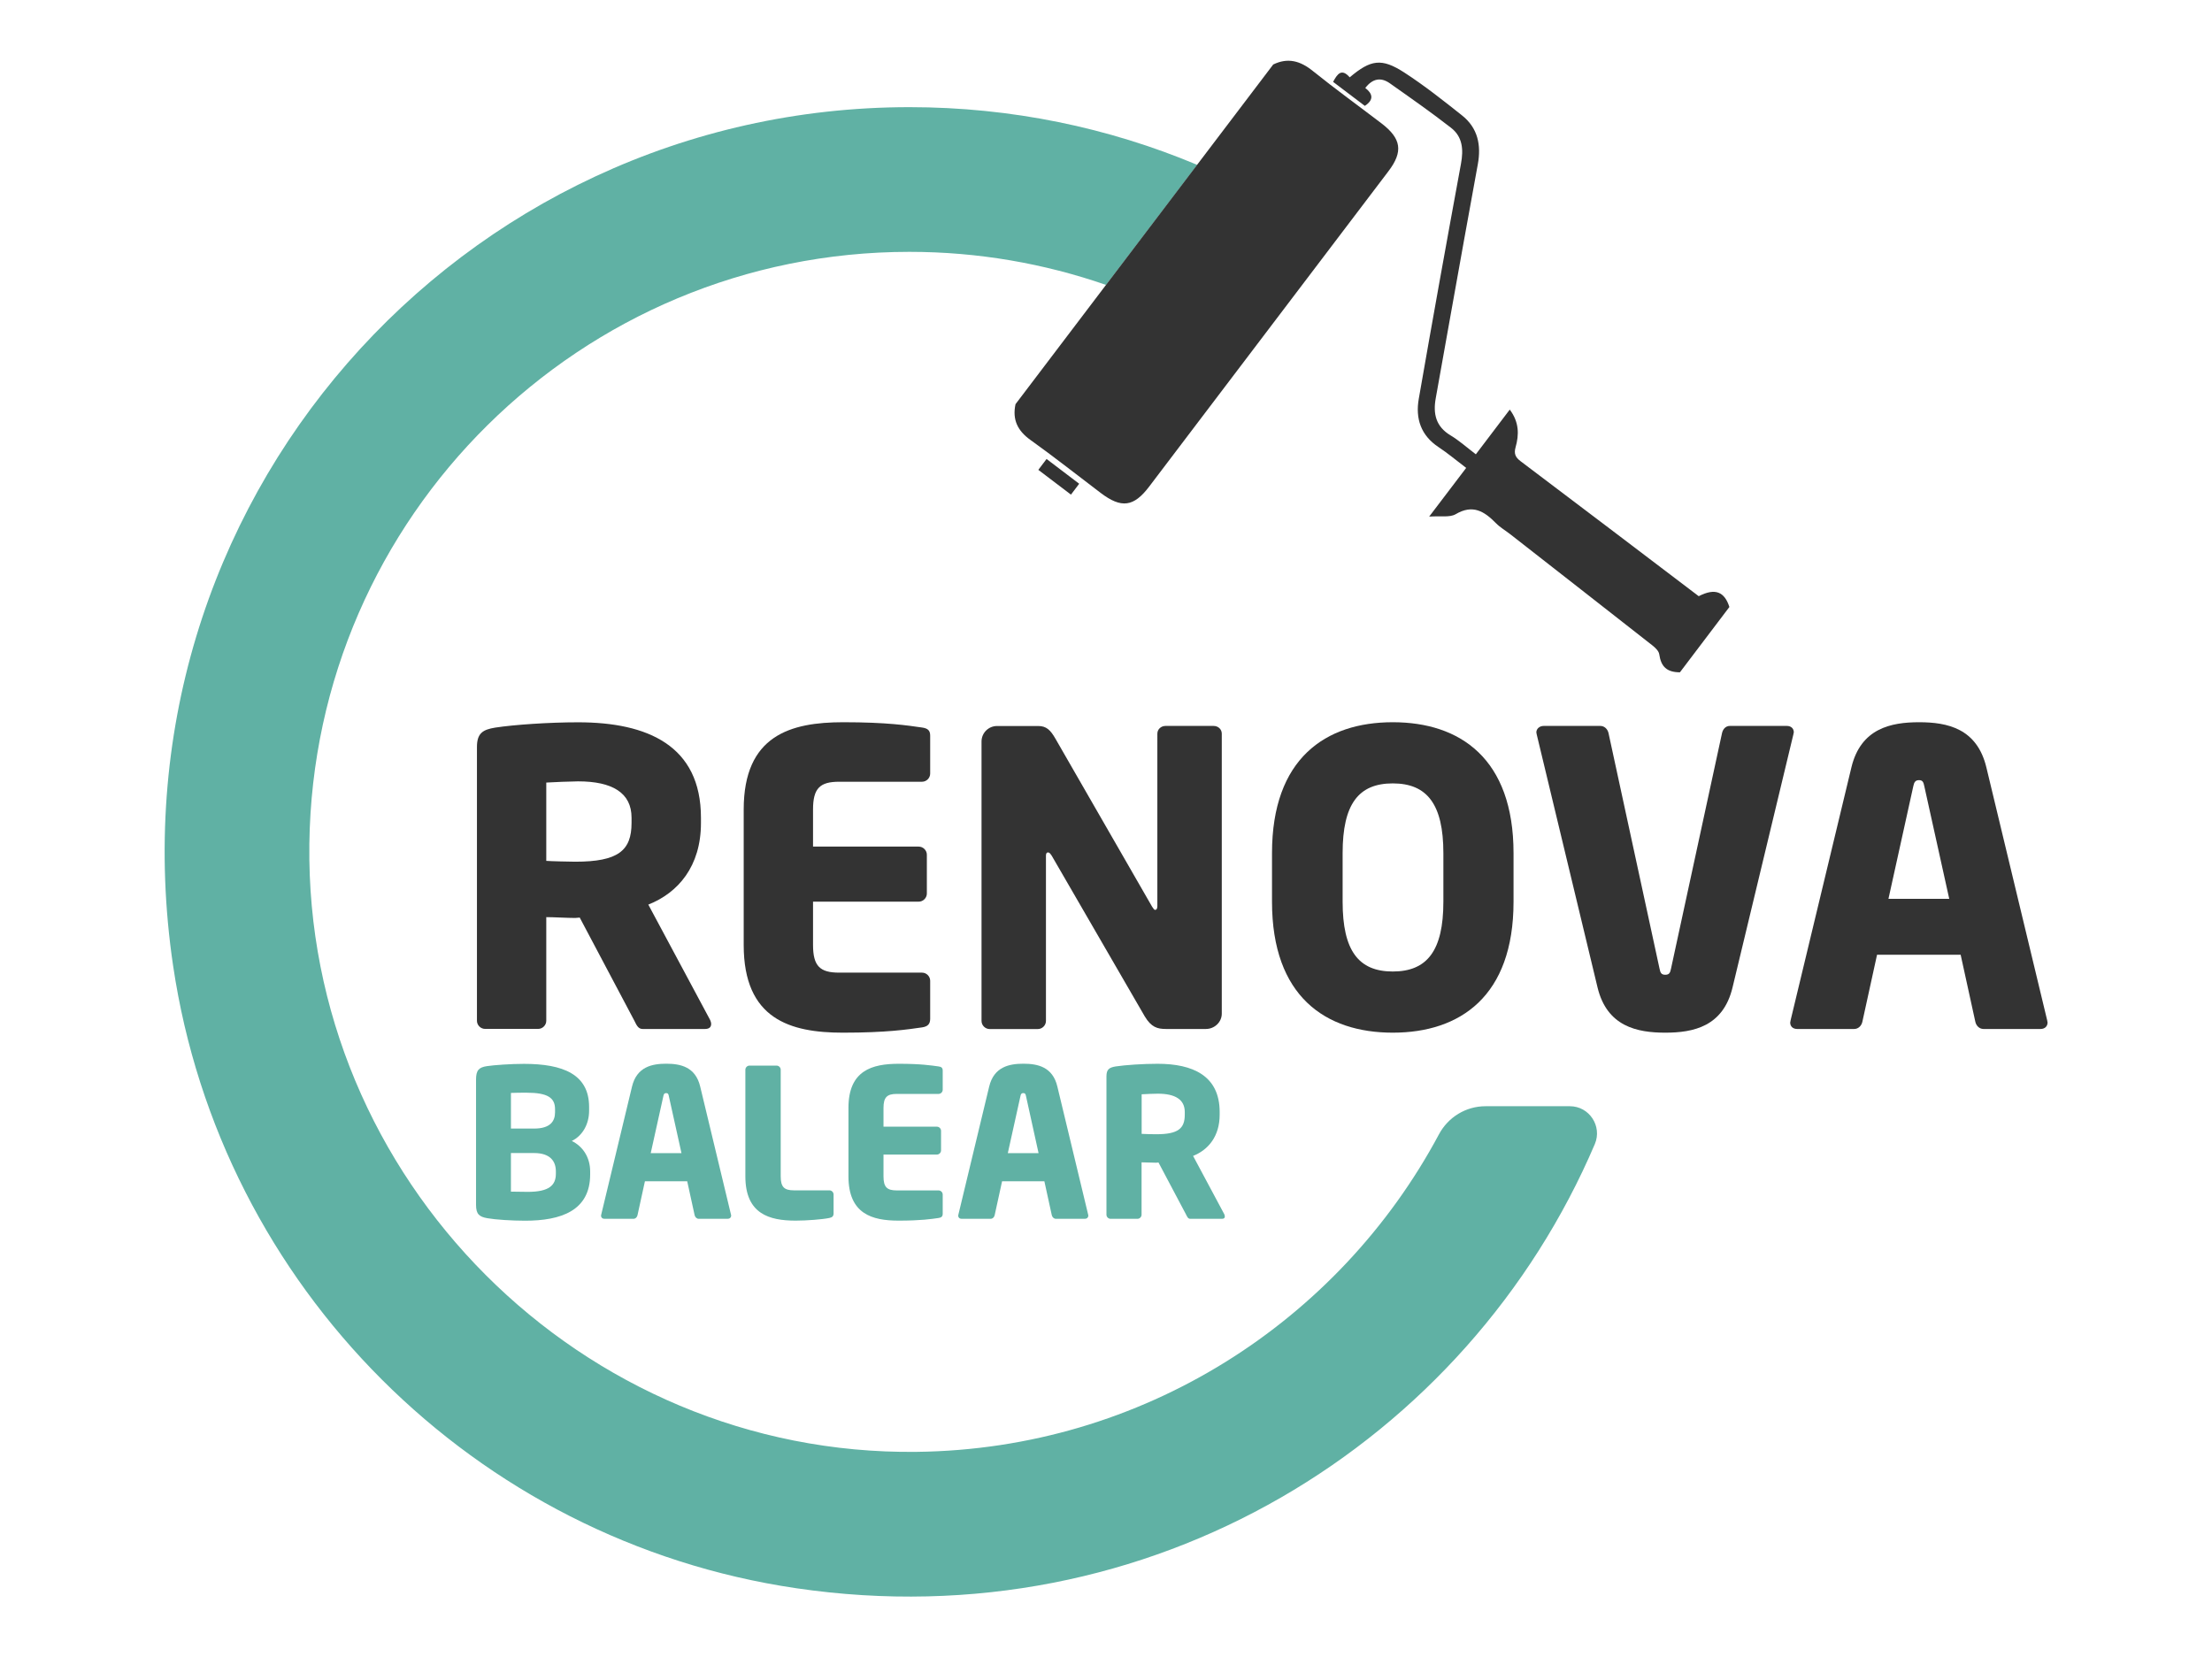
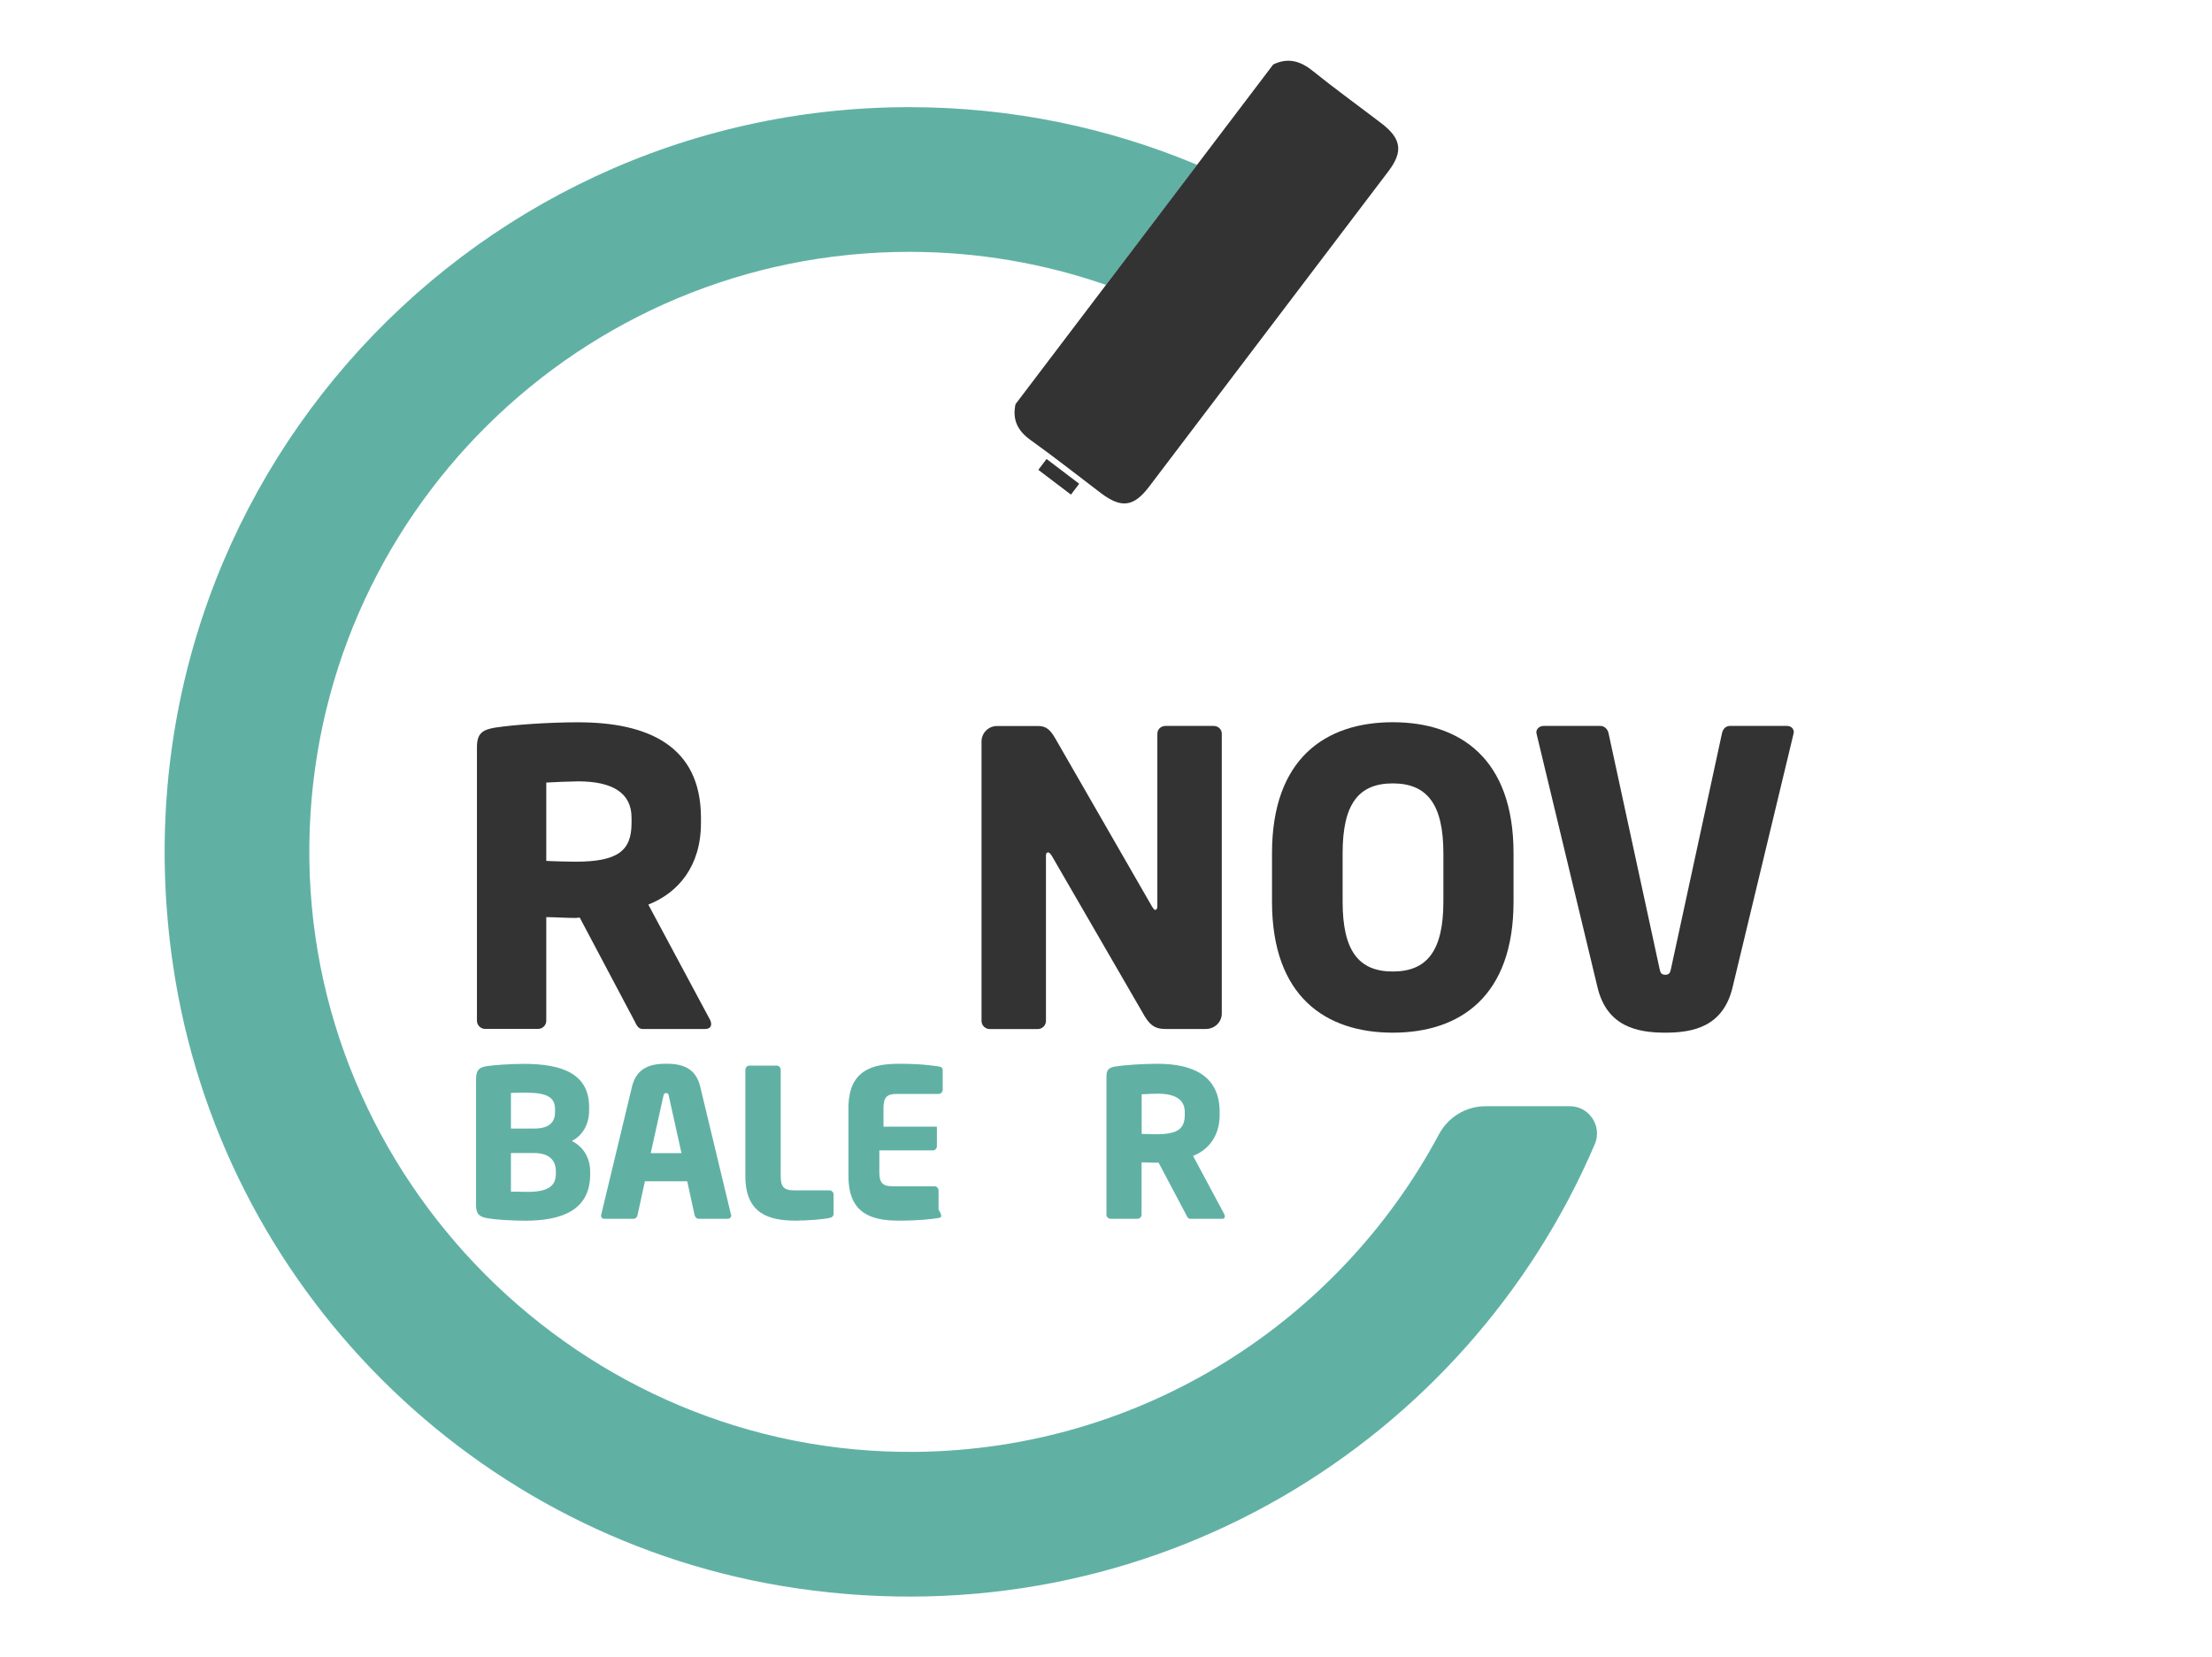
<svg xmlns="http://www.w3.org/2000/svg" xml:space="preserve" style="enable-background:new 0 0 292.88 219.48;" viewBox="0 0 292.88 219.48" y="0px" x="0px" id="Capa_1" version="1.1">
  <style type="text/css">
	.st0{fill:#60B1A4;}
	.st1{fill:#333333;}
</style>
  <g>
    <g>
      <g>
        <path d="M207.86,146.49h-11.17c-2.59,0-4.95,1.44-6.17,3.73c-13.24,24.76-39.21,41.69-69.16,42.04     c-44.36,0.52-80.97-36.14-80.4-80.5c0.56-43.4,35.92-78.41,79.45-78.41c9.12,0,17.88,1.55,26.04,4.38     c4.02-5.3,8.04-10.6,12.07-15.9c-11.72-4.92-24.6-7.64-38.1-7.64c-59.41,0-106.56,52.54-97.5,113.69     c6.3,42.55,39.95,76.17,82.51,82.44c46.99,6.92,88.88-19.33,105.74-58.83C212.16,149.13,210.43,146.49,207.86,146.49z" class="st0" />
      </g>
    </g>
    <g>
      <g>
        <g>
          <path d="M93.34,136.26h-8.26c-0.59,0-0.81-0.54-1.08-1.08l-7.24-13.67l-0.59,0.05c-1.13,0-2.81-0.11-3.84-0.11      v13.72c0,0.59-0.49,1.08-1.08,1.08h-7.02c-0.59,0-1.08-0.49-1.08-1.08V98.94c0-1.84,0.76-2.32,2.43-2.59      c2.48-0.38,7.08-0.7,10.97-0.7c9.18,0,16.26,3.08,16.26,12.64v0.7c0,5.73-3.02,9.24-6.97,10.8l8.16,15.23      c0.11,0.22,0.16,0.43,0.16,0.59C94.15,135.99,93.94,136.26,93.34,136.26z M83.62,108.28c0-3.29-2.54-4.81-7.08-4.81      c-0.76,0-3.57,0.11-4.21,0.16v10.37c0.59,0.05,3.24,0.11,3.84,0.11c5.67,0,7.45-1.46,7.45-5.13V108.28z" class="st1" />
-           <path d="M122.08,136.05c-1.89,0.27-4.65,0.7-10.48,0.7c-6.97,0-13.13-1.78-13.13-11.61V107.2      c0-9.83,6.21-11.56,13.18-11.56c5.83,0,8.53,0.43,10.43,0.7c0.76,0.11,1.08,0.38,1.08,1.08v5.02c0,0.59-0.49,1.08-1.08,1.08      h-10.97c-2.54,0-3.46,0.86-3.46,3.67v4.92h13.99c0.59,0,1.08,0.49,1.08,1.08v5.13c0,0.59-0.49,1.08-1.08,1.08h-13.99v5.73      c0,2.81,0.92,3.67,3.46,3.67h10.97c0.59,0,1.08,0.49,1.08,1.08v5.02C123.16,135.62,122.83,135.94,122.08,136.05z" class="st1" />
          <path d="M159.67,136.26h-5.29c-1.13,0-1.94-0.22-2.81-1.67l-12.32-21.28c-0.22-0.32-0.32-0.43-0.49-0.43      c-0.16,0-0.27,0.11-0.27,0.43v21.88c0,0.59-0.49,1.08-1.08,1.08h-6.37c-0.59,0-1.08-0.49-1.08-1.08v-37      c0-1.13,0.92-2.05,2.05-2.05h5.46c1.08,0,1.62,0.54,2.27,1.67l12.8,22.25c0.22,0.32,0.27,0.43,0.43,0.43      c0.11,0,0.27-0.11,0.27-0.49V97.16c0-0.59,0.49-1.03,1.08-1.03h6.37c0.59,0,1.08,0.43,1.08,1.03v37.05      C161.78,135.35,160.81,136.26,159.67,136.26z" class="st1" />
          <path d="M184.41,136.75c-8.91,0-15.99-4.81-15.99-17.34v-6.43c0-12.53,7.08-17.34,15.99-17.34      c8.91,0,15.99,4.81,15.99,17.34v6.43C200.4,131.94,193.32,136.75,184.41,136.75z M191.11,112.98c0-6.48-2.16-9.24-6.7-9.24      c-4.54,0-6.64,2.75-6.64,9.24v6.43c0,6.48,2.11,9.24,6.64,9.24c4.54,0,6.7-2.75,6.7-9.24V112.98z" class="st1" />
          <path d="M237.45,97.26l-8.05,33.49c-1.24,5.19-5.19,6-8.91,6c-3.73,0-7.72-0.81-8.97-6l-8.05-33.49      c0-0.11-0.05-0.16-0.05-0.27c0-0.49,0.43-0.86,0.97-0.86h7.51c0.54,0,0.97,0.43,1.08,0.97l6.75,31.17      c0.11,0.59,0.27,0.81,0.76,0.81c0.49,0,0.65-0.22,0.76-0.81L228,97.1c0.11-0.54,0.49-0.97,1.03-0.97h7.56      c0.54,0,0.92,0.32,0.92,0.86C237.5,97.05,237.45,97.16,237.45,97.26z" class="st1" />
-           <path d="M270.18,136.26h-7.56c-0.54,0-0.97-0.43-1.08-0.97l-1.94-8.86h-11.07l-1.94,8.86      c-0.11,0.54-0.54,0.97-1.08,0.97h-7.56c-0.54,0-0.92-0.32-0.92-0.86c0-0.05,0.05-0.16,0.05-0.27l8.05-33.49      c1.24-5.19,5.24-6,8.97-6s7.67,0.81,8.91,6l8.05,33.49c0,0.11,0.05,0.22,0.05,0.27C271.1,135.94,270.72,136.26,270.18,136.26z       M254.79,104.12c-0.11-0.54-0.22-0.81-0.7-0.81c-0.49,0-0.65,0.27-0.76,0.81l-3.29,14.91h8.05L254.79,104.12z" class="st1" />
        </g>
      </g>
    </g>
    <g>
      <path d="M69.53,161.65c-1.8,0-3.93-0.14-5-0.33c-1.09-0.19-1.5-0.55-1.5-1.77v-16.6c0-1.23,0.38-1.61,1.45-1.77    c0.93-0.14,3.14-0.3,4.89-0.3c5.16,0,8.63,1.37,8.63,5.71v0.49c0,1.77-0.85,3.3-2.29,4.01c1.45,0.71,2.43,2.16,2.43,4.04v0.41    C78.13,160.34,74.25,161.65,69.53,161.65z M73.49,146.88c0-1.5-0.96-2.18-3.77-2.18c-0.44,0-1.69,0-2.07,0.03v4.72h3.06    c2.16,0,2.78-0.98,2.78-2.16V146.88z M73.6,155.12c0-1.31-0.71-2.43-2.89-2.43h-3.06v5.11c0.44,0,1.86,0.03,2.24,0.03    c2.81,0,3.71-0.87,3.71-2.4V155.12z" class="st0" />
      <path d="M96.34,161.4h-3.82c-0.27,0-0.49-0.22-0.55-0.49l-0.98-4.48h-5.6l-0.98,4.48c-0.05,0.27-0.27,0.49-0.55,0.49    h-3.82c-0.27,0-0.46-0.16-0.46-0.44c0-0.03,0.03-0.08,0.03-0.14l4.07-16.93c0.63-2.62,2.65-3.03,4.53-3.03s3.88,0.41,4.5,3.03    l4.07,16.93c0,0.05,0.03,0.11,0.03,0.14C96.8,161.24,96.61,161.4,96.34,161.4z M88.56,145.16c-0.05-0.27-0.11-0.41-0.35-0.41    c-0.25,0-0.33,0.14-0.38,0.41l-1.67,7.54h4.07L88.56,145.16z" class="st0" />
      <path d="M109.8,161.29c-0.9,0.19-3,0.35-4.45,0.35c-3.52,0-6.66-0.9-6.66-5.87v-14.11c0-0.3,0.25-0.55,0.55-0.55h3.58    c0.3,0,0.55,0.25,0.55,0.55v14.11c0,1.42,0.46,1.86,1.75,1.86h4.7c0.3,0,0.55,0.25,0.55,0.55v2.54    C110.35,161.08,110.18,161.21,109.8,161.29z" class="st0" />
-       <path d="M124.27,161.29c-0.96,0.14-2.35,0.35-5.3,0.35c-3.52,0-6.63-0.9-6.63-5.87v-9.06c0-4.97,3.14-5.84,6.66-5.84    c2.95,0,4.31,0.22,5.27,0.35c0.38,0.05,0.55,0.19,0.55,0.55v2.54c0,0.3-0.25,0.55-0.55,0.55h-5.54c-1.28,0-1.75,0.44-1.75,1.86    v2.48h7.07c0.3,0,0.55,0.25,0.55,0.55v2.59c0,0.3-0.25,0.55-0.55,0.55h-7.07v2.89c0,1.42,0.46,1.86,1.75,1.86h5.54    c0.3,0,0.55,0.25,0.55,0.55v2.54C124.82,161.08,124.65,161.24,124.27,161.29z" class="st0" />
-       <path d="M143.63,161.4h-3.82c-0.27,0-0.49-0.22-0.55-0.49l-0.98-4.48h-5.6l-0.98,4.48c-0.05,0.27-0.27,0.49-0.55,0.49    h-3.82c-0.27,0-0.46-0.16-0.46-0.44c0-0.03,0.03-0.08,0.03-0.14l4.07-16.93c0.63-2.62,2.65-3.03,4.53-3.03    c1.88,0,3.88,0.41,4.5,3.03l4.07,16.93c0,0.05,0.03,0.11,0.03,0.14C144.09,161.24,143.9,161.4,143.63,161.4z M135.85,145.16    c-0.05-0.27-0.11-0.41-0.36-0.41c-0.25,0-0.33,0.14-0.38,0.41l-1.67,7.54h4.07L135.85,145.16z" class="st0" />
+       <path d="M124.27,161.29c-0.96,0.14-2.35,0.35-5.3,0.35c-3.52,0-6.63-0.9-6.63-5.87v-9.06c0-4.97,3.14-5.84,6.66-5.84    c2.95,0,4.31,0.22,5.27,0.35c0.38,0.05,0.55,0.19,0.55,0.55v2.54c0,0.3-0.25,0.55-0.55,0.55h-5.54c-1.28,0-1.75,0.44-1.75,1.86    v2.48h7.07v2.59c0,0.3-0.25,0.55-0.55,0.55h-7.07v2.89c0,1.42,0.46,1.86,1.75,1.86h5.54    c0.3,0,0.55,0.25,0.55,0.55v2.54C124.82,161.08,124.65,161.24,124.27,161.29z" class="st0" />
      <path d="M161.78,161.4h-4.18c-0.3,0-0.41-0.27-0.55-0.55l-3.66-6.91l-0.3,0.03c-0.57,0-1.42-0.05-1.94-0.05v6.93    c0,0.3-0.25,0.55-0.55,0.55h-3.55c-0.3,0-0.55-0.25-0.55-0.55v-18.32c0-0.93,0.38-1.17,1.23-1.31c1.26-0.19,3.58-0.35,5.54-0.35    c4.64,0,8.22,1.56,8.22,6.39v0.35c0,2.89-1.53,4.67-3.52,5.46l4.12,7.7c0.06,0.11,0.08,0.22,0.08,0.3    C162.19,161.27,162.08,161.4,161.78,161.4z M156.87,147.26c0-1.67-1.28-2.43-3.58-2.43c-0.38,0-1.8,0.05-2.13,0.08v5.24    c0.3,0.03,1.64,0.05,1.94,0.05c2.87,0,3.77-0.74,3.77-2.59V147.26z" class="st0" />
    </g>
    <g>
      <g>
        <path d="M168.58,8.54c1.94-0.94,3.58-0.48,5.22,0.84c2.98,2.4,6.08,4.64,9.12,6.96c2.63,2.01,2.89,3.74,0.92,6.33     c-10.56,13.92-21.12,27.84-31.68,41.76c-2.05,2.71-3.69,2.92-6.43,0.84c-3.09-2.34-6.13-4.75-9.28-7     c-1.72-1.23-2.43-2.7-1.99-4.75C145.84,38.53,157.21,23.54,168.58,8.54z" class="st1" />
      </g>
      <g>
-         <path d="M222.43,89.03c-1.74-0.01-2.5-0.74-2.74-2.4c-0.06-0.42-0.52-0.86-0.9-1.16     c-6.27-4.92-12.55-9.82-18.83-14.73c-0.63-0.49-1.34-0.9-1.89-1.46c-1.54-1.57-3.06-2.53-5.33-1.19c-0.79,0.46-2,0.21-3.51,0.32     c1.82-2.4,3.3-4.36,4.9-6.45c-1.31-0.99-2.44-1.95-3.67-2.76c-2.34-1.55-3.06-3.79-2.61-6.37c1.81-10.39,3.68-20.77,5.59-31.14     c0.35-1.88,0.22-3.58-1.32-4.77c-2.63-2.05-5.38-3.97-8.1-5.89c-1.19-0.84-2.29-0.63-3.25,0.62c1,0.76,1.16,1.57-0.06,2.37     c-1.37-1.04-2.75-2.09-4.2-3.18c0.56-1.06,1.13-1.83,2.2-0.6c2.78-2.35,4.22-2.58,7.22-0.64c2.67,1.73,5.18,3.72,7.67,5.7     c2.07,1.65,2.54,3.91,2.07,6.46c-1.2,6.52-2.36,13.04-3.53,19.56c-0.68,3.81-1.36,7.62-2.04,11.42     c-0.37,2.05,0.01,3.75,1.97,4.92c1.13,0.68,2.13,1.58,3.34,2.5c1.49-1.96,2.94-3.88,4.49-5.92c1.26,1.68,1.24,3.33,0.77,4.99     c-0.24,0.86-0.02,1.33,0.67,1.85c7.93,5.98,15.84,11.99,23.58,17.87c2.2-1.13,3.42-0.57,4.06,1.43     C226.8,83.27,224.62,86.15,222.43,89.03z" class="st1" />
-       </g>
+         </g>
      <g>
        <path d="M137.48,62.22c0.35-0.46,0.69-0.92,1.09-1.44c1.42,1.07,2.79,2.12,4.32,3.28c-0.36,0.48-0.73,0.96-1.09,1.44     C140.36,64.4,138.92,63.31,137.48,62.22z" class="st1" />
      </g>
    </g>
  </g>
</svg>